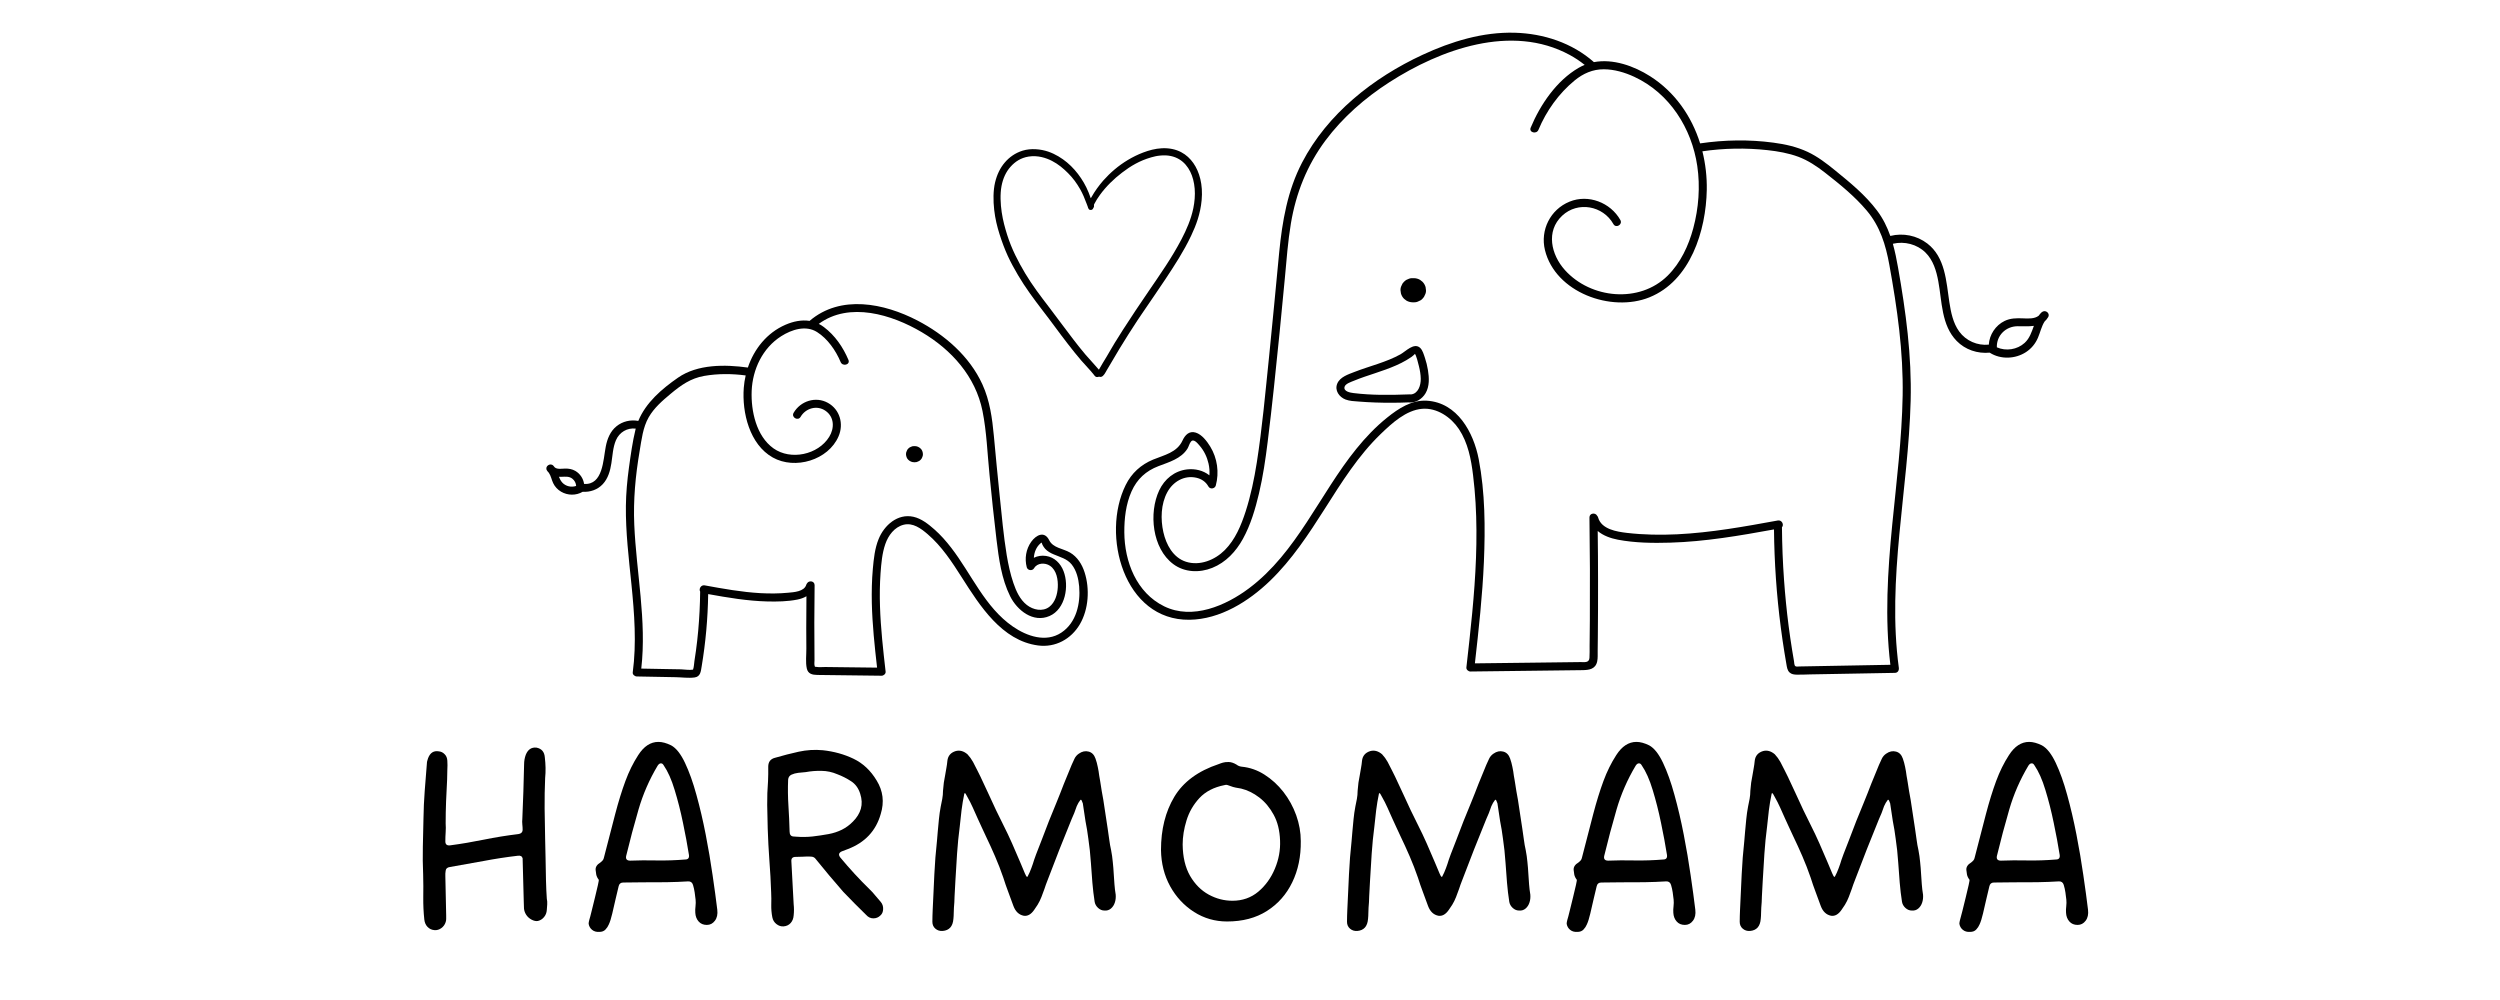
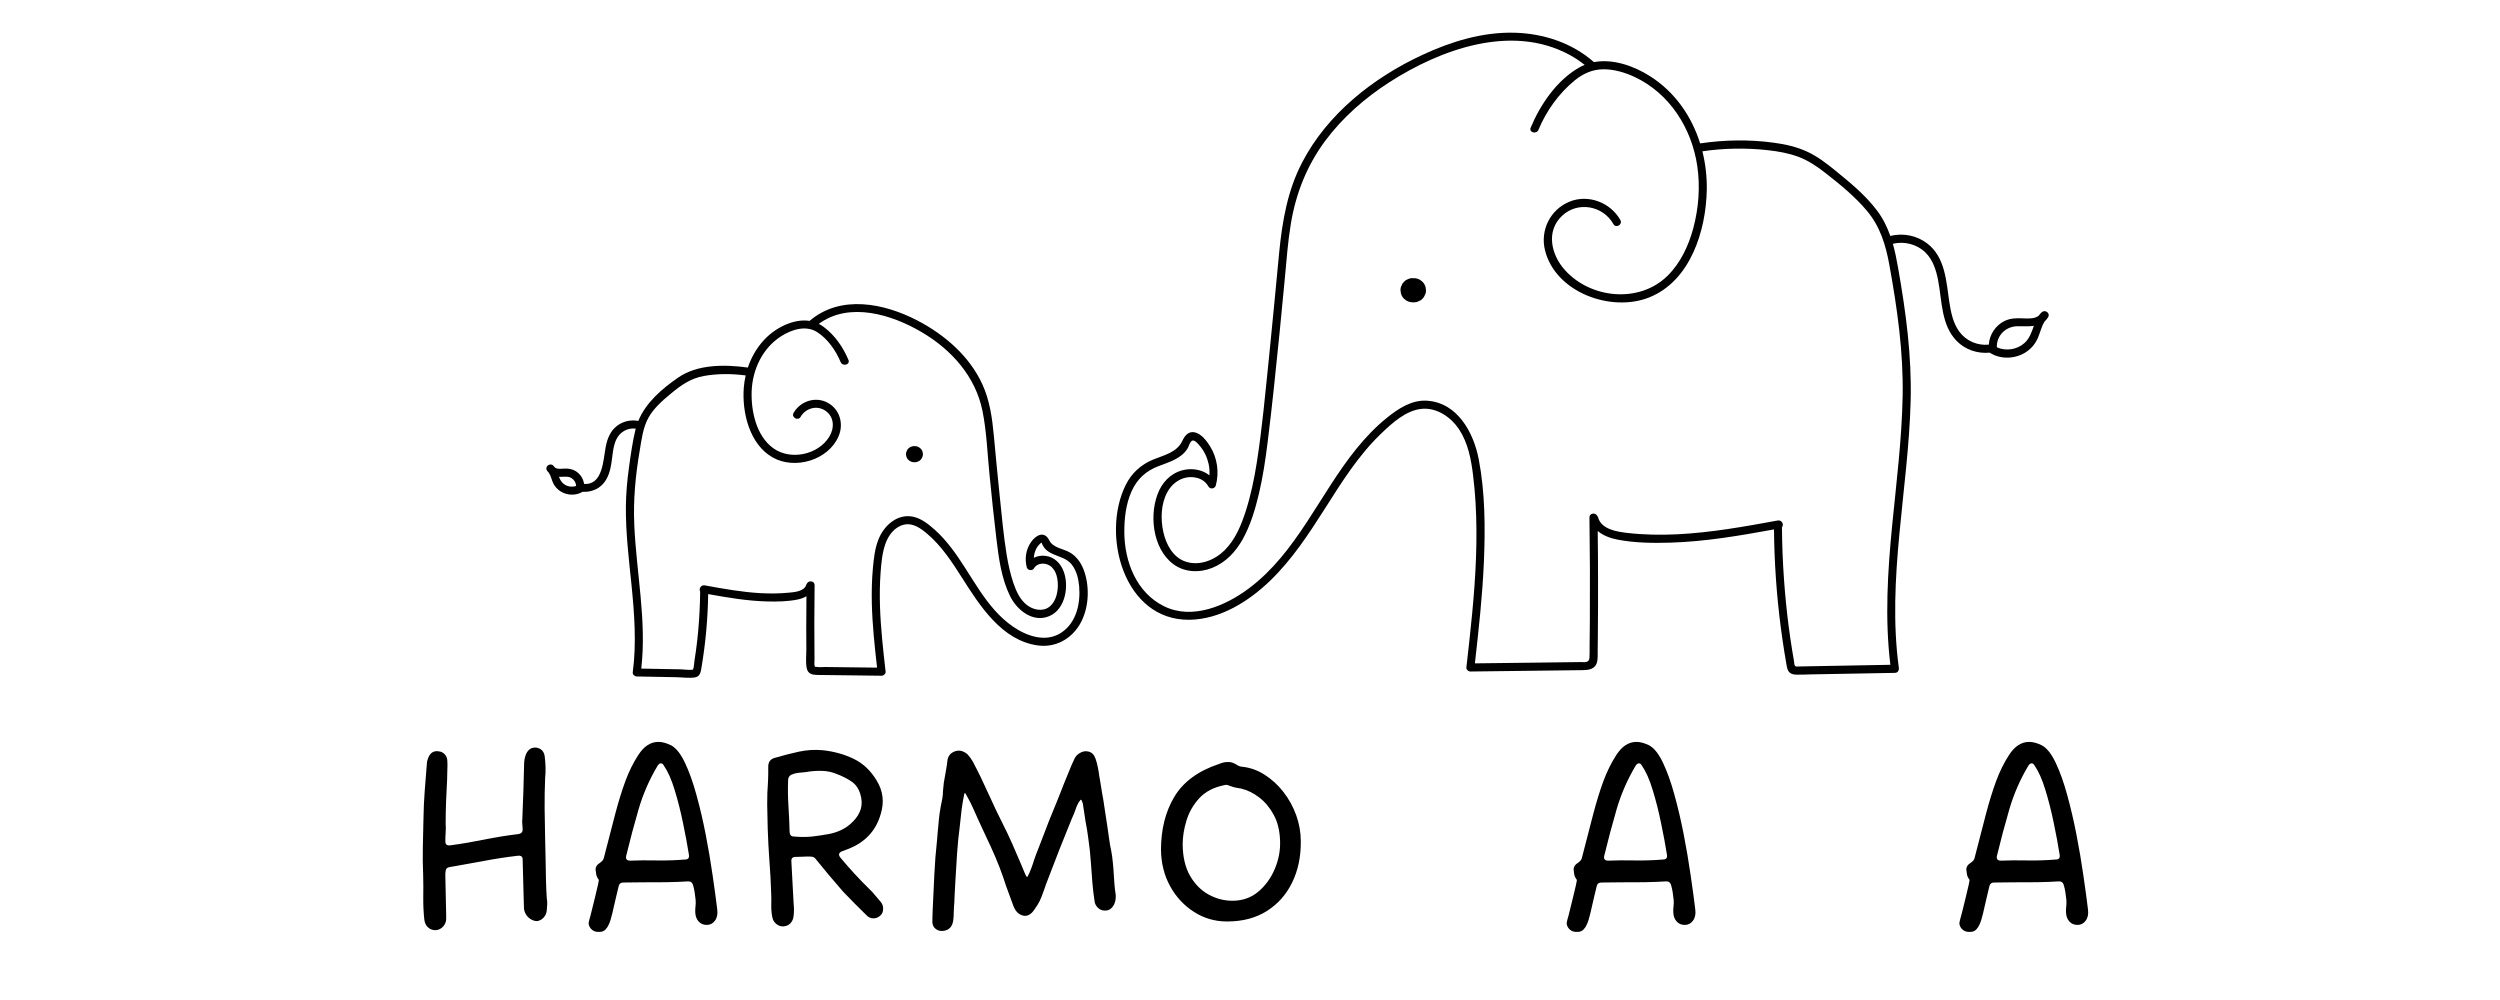
<svg xmlns="http://www.w3.org/2000/svg" version="1.0" preserveAspectRatio="xMidYMid meet" height="200" viewBox="0 0 375 150" zoomAndPan="magnify" width="500">
  <defs>
    <g />
    <clipPath id="64e472a546">
      <path clip-rule="nonzero" d="M 167 4 L 307.879 4 L 307.879 101.766 L 167 101.766 Z M 167 4" />
    </clipPath>
    <clipPath id="f88787c38c">
      <path clip-rule="nonzero" d="M 81.379 45 L 164 45 L 164 101.766 L 81.379 101.766 Z M 81.379 45" />
    </clipPath>
    <clipPath id="ad1fb88251">
-       <path clip-rule="nonzero" d="M 149 22.133 L 180.469 22.133 L 180.469 56.633 L 149 56.633 Z M 149 22.133" />
-     </clipPath>
+       </clipPath>
  </defs>
  <g clip-path="url(#64e472a546)">
    <path fill-rule="nonzero" fill-opacity="1" d="M 306.262 46.824 C 306.086 46.988 305.938 47.168 305.801 47.359 C 305.184 47.844 304.227 47.789 303.461 47.754 C 302.5 47.715 301.57 47.715 300.688 48.145 C 299.332 48.801 298.41 50.207 298.32 51.695 C 296.617 51.871 294.902 51.133 293.883 49.73 C 292.949 48.449 292.637 46.832 292.398 45.297 C 291.934 42.211 291.797 38.602 289.094 36.523 C 287.523 35.32 285.457 34.91 283.547 35.391 C 283.078 34.059 282.457 32.777 281.566 31.598 C 279.816 29.266 277.531 27.402 275.281 25.57 C 273.988 24.516 272.645 23.48 271.121 22.77 C 269.5 22.016 267.766 21.629 266.008 21.398 C 262.355 20.906 258.664 20.973 255.02 21.508 C 253.742 17.43 251.238 13.801 247.516 11.434 C 245.086 9.891 241.961 8.777 239.086 9.32 C 239.078 9.309 239.07 9.301 239.062 9.297 C 235.809 6.43 231.539 5.035 227.238 4.91 C 222.422 4.77 217.703 6.215 213.375 8.227 C 205.992 11.652 199.109 17.066 195.309 24.391 C 193.125 28.59 192.34 33.184 191.879 37.848 C 191.363 43.125 190.891 48.402 190.344 53.676 C 189.801 58.906 189.336 64.176 188.52 69.379 C 188.129 71.855 187.617 74.32 186.848 76.715 C 186.172 78.801 185.293 80.93 183.723 82.508 C 182.246 83.996 179.977 84.926 177.898 84.262 C 175.957 83.641 174.922 81.688 174.504 79.82 C 174.07 77.883 174.129 75.602 175.098 73.824 C 175.953 72.254 177.621 71.258 179.434 71.656 C 180.227 71.832 180.867 72.262 181.262 72.973 C 181.516 73.43 182.23 73.32 182.367 72.832 C 182.902 70.867 182.602 68.727 181.535 66.984 C 181.043 66.191 180.293 65.18 179.363 64.891 C 178.379 64.582 177.754 65.258 177.375 66.082 C 176.547 67.883 174.648 68.246 172.961 68.941 C 171.133 69.699 169.734 70.969 168.852 72.754 C 165.145 80.227 168.566 93.098 178.426 92.965 C 183.027 92.902 187.297 90.215 190.512 87.117 C 193.789 83.957 196.297 80.121 198.727 76.305 C 201.23 72.363 203.738 68.344 207.125 65.082 C 208.785 63.484 210.91 61.523 213.32 61.32 C 215.547 61.137 217.645 62.578 218.836 64.363 C 220.199 66.41 220.672 68.898 220.961 71.293 C 221.301 74.027 221.449 76.781 221.465 79.535 C 221.504 85.062 221.008 90.578 220.41 96.066 C 220.262 97.422 220.109 98.773 219.957 100.121 C 219.922 100.445 220.262 100.73 220.562 100.727 C 226.156 100.656 231.742 100.594 237.336 100.523 C 238.348 100.512 239.312 100.387 239.574 99.238 C 239.691 98.711 239.641 98.129 239.652 97.586 C 239.66 96.871 239.668 96.16 239.676 95.445 C 239.703 92.676 239.711 89.91 239.707 87.141 C 239.707 84.641 239.688 82.148 239.656 79.648 C 240.48 80.352 241.598 80.746 242.676 80.953 C 245.238 81.441 247.934 81.477 250.527 81.398 C 255.77 81.246 260.949 80.352 266.098 79.414 C 266.148 84.344 266.484 89.273 267.125 94.16 C 267.285 95.387 267.461 96.605 267.656 97.816 C 267.754 98.422 267.855 99.023 267.961 99.629 C 268.039 100.066 268.09 100.555 268.441 100.875 C 268.746 101.152 269.129 101.188 269.52 101.199 C 270.184 101.211 270.859 101.176 271.527 101.16 C 272.82 101.137 274.113 101.113 275.406 101.09 C 278.352 101.035 281.293 100.984 284.242 100.93 C 284.676 100.922 284.875 100.551 284.824 100.168 C 283.016 86.801 286.254 73.473 286.598 60.125 C 286.773 53.371 285.879 46.754 284.703 40.113 C 284.496 38.922 284.258 37.75 283.941 36.613 C 283.941 36.598 283.941 36.582 283.941 36.562 C 285.66 36.156 287.547 36.629 288.82 37.879 C 289.984 39.023 290.461 40.641 290.746 42.203 C 291.309 45.23 291.195 48.777 293.5 51.141 C 294.793 52.469 296.637 53.074 298.453 52.898 C 298.469 52.91 298.48 52.918 298.496 52.926 C 300.121 53.945 302.297 53.859 303.898 52.816 C 304.715 52.281 305.312 51.551 305.695 50.656 C 306.039 49.855 306.223 48.945 306.695 48.219 C 306.891 48.043 307.07 47.828 307.223 47.57 C 307.574 46.973 306.77 46.371 306.273 46.84 Z M 285.398 59.34 C 285.281 65.828 284.469 72.273 283.832 78.723 C 283.148 85.707 282.707 92.734 283.555 99.719 C 279.008 99.805 274.465 99.887 269.918 99.969 C 269.723 99.969 269.426 100.039 269.285 99.91 C 269.129 99.777 269.129 99.34 269.098 99.168 C 269 98.609 268.91 98.051 268.816 97.484 C 268.625 96.289 268.449 95.09 268.293 93.891 C 267.996 91.594 267.77 89.289 267.605 86.988 C 267.414 84.355 267.316 81.723 267.293 79.086 C 267.633 78.734 267.301 77.961 266.672 78.074 C 261.672 78.988 256.648 79.898 251.566 80.145 C 249.059 80.266 246.539 80.223 244.039 79.934 C 242.492 79.75 240.211 79.387 239.719 77.629 C 239.688 77.516 239.637 77.426 239.566 77.359 C 239.324 76.855 238.406 76.945 238.418 77.625 C 238.492 82.758 238.508 87.891 238.477 93.027 C 238.469 94.32 238.457 95.617 238.441 96.91 C 238.434 97.5 238.461 98.109 238.418 98.699 C 238.352 99.461 237.668 99.305 237.062 99.312 C 234.512 99.348 231.965 99.375 229.418 99.406 C 226.688 99.438 223.965 99.473 221.234 99.504 C 221.809 94.434 222.367 89.355 222.586 84.254 C 222.797 79.156 222.773 73.887 221.805 68.859 C 221.031 64.863 218.609 60.379 214.023 60.105 C 211.758 59.973 209.777 61.27 208.086 62.629 C 206.367 64.004 204.84 65.609 203.453 67.324 C 197.938 74.129 194.527 82.863 187.355 88.242 C 183.879 90.852 178.875 93.027 174.629 90.949 C 170.461 88.906 168.68 84.258 168.648 79.852 C 168.637 77.785 168.879 75.621 169.73 73.711 C 170.559 71.855 171.891 70.637 173.777 69.918 C 175.352 69.316 177.168 68.812 178.117 67.301 C 178.32 66.977 178.402 66.527 178.648 66.238 C 179.059 65.742 179.648 66.512 179.949 66.855 C 180.609 67.617 181.059 68.555 181.281 69.539 C 181.414 70.121 181.457 70.715 181.41 71.301 C 180.5 70.57 179.262 70.273 178.07 70.41 C 176.172 70.629 174.676 71.855 173.875 73.566 C 172.293 76.953 172.828 82.25 175.984 84.609 C 177.672 85.875 179.922 85.949 181.836 85.18 C 183.879 84.363 185.387 82.73 186.434 80.836 C 187.598 78.727 188.293 76.348 188.848 74.016 C 189.449 71.477 189.828 68.887 190.148 66.301 C 190.832 60.836 191.387 55.348 191.941 49.867 C 192.215 47.141 192.477 44.422 192.73 41.699 C 192.984 38.969 193.184 36.227 193.633 33.523 C 194.391 28.969 196.062 24.781 198.82 21.074 C 201.414 17.598 204.75 14.688 208.387 12.348 C 216.082 7.395 226.73 3.516 235.438 8.23 C 236.238 8.664 236.996 9.168 237.703 9.734 C 237.402 9.855 237.102 9.996 236.812 10.168 C 233.492 12.082 231.039 15.695 229.602 19.152 C 229.301 19.867 230.473 20.184 230.766 19.477 C 231.945 16.641 233.816 14.02 236.199 12.066 C 237.469 11.027 238.914 10.383 240.578 10.391 C 242.148 10.398 243.734 10.867 245.152 11.527 C 250.434 13.98 253.758 19.242 254.59 24.891 C 255.047 27.996 254.801 31.223 253.988 34.246 C 253.285 36.859 252.086 39.43 250.145 41.355 C 245.922 45.535 238.617 44.824 234.734 40.508 C 232.672 38.211 231.84 34.68 234.328 32.352 C 236.676 30.156 240.453 30.844 242.012 33.613 C 242.391 34.293 243.434 33.684 243.055 33.004 C 241.574 30.379 238.25 29.09 235.426 30.25 C 232.551 31.426 231.012 34.504 231.742 37.508 C 233.293 43.871 241.691 46.906 247.406 44.602 C 253.582 42.113 255.902 34.582 256.016 28.492 C 256.051 26.535 255.828 24.578 255.359 22.695 C 258.586 22.223 261.871 22.168 265.113 22.52 C 266.688 22.691 268.27 22.969 269.762 23.52 C 271.203 24.062 272.504 24.926 273.711 25.867 C 275.926 27.598 278.191 29.426 280.008 31.582 C 282.012 33.957 282.859 36.723 283.402 39.73 C 284.582 46.238 285.512 52.742 285.398 59.367 Z M 303.691 51.438 C 302.578 52.453 300.887 52.707 299.527 52.098 C 299.465 50.328 300.863 48.953 302.625 48.934 C 303.422 48.926 304.285 48.992 305.082 48.879 C 304.742 49.805 304.445 50.754 303.691 51.438 Z M 303.691 51.438" fill="#000000" />
  </g>
-   <path fill-rule="nonzero" fill-opacity="1" d="M 213.734 53.664 C 213.566 53.176 213.398 52.52 213.004 52.164 C 212.09 51.352 210.855 52.711 210.078 53.145 C 207.914 54.348 205.469 54.895 203.176 55.789 C 202.246 56.152 200.996 56.543 200.586 57.547 C 200.168 58.562 200.879 59.562 201.828 59.926 C 202.445 60.16 203.129 60.184 203.777 60.23 C 204.617 60.297 205.457 60.348 206.301 60.375 C 207.957 60.434 209.617 60.426 211.273 60.359 C 211.281 60.359 211.285 60.359 211.297 60.363 C 212.336 60.48 213.316 59.863 213.836 58.98 C 214.441 57.941 214.379 56.68 214.195 55.535 C 214.094 54.898 213.938 54.27 213.734 53.66 Z M 211.652 59.164 C 211.602 59.156 211.551 59.145 211.488 59.152 C 211.398 59.152 211.301 59.16 211.207 59.164 C 211.184 59.164 211.168 59.164 211.148 59.164 C 208.461 59.27 205.703 59.289 203.031 58.961 C 202.574 58.906 201.504 58.73 201.68 58.035 C 201.801 57.547 202.688 57.281 203.086 57.113 C 204.137 56.676 205.223 56.328 206.301 55.969 C 207.355 55.617 208.406 55.254 209.422 54.805 C 209.949 54.574 210.469 54.316 210.969 54.02 C 211.219 53.875 211.461 53.715 211.699 53.555 C 211.75 53.523 212.312 53.078 212.207 53.078 C 212.402 53.078 212.785 54.715 212.836 54.918 C 212.988 55.539 213.105 56.176 213.113 56.82 C 213.129 57.816 212.727 59.051 211.652 59.164 Z M 211.652 59.164" fill="#000000" />
  <path fill-rule="nonzero" fill-opacity="1" d="M 210.605 44.816 C 210.727 44.906 210.852 45.004 210.973 45.098 C 211.254 45.258 211.559 45.34 211.887 45.348 L 212.086 45.348 C 212.336 45.355 212.566 45.305 212.785 45.188 C 213.012 45.113 213.207 44.992 213.367 44.816 C 213.543 44.648 213.668 44.453 213.742 44.234 C 213.859 44.016 213.91 43.785 213.898 43.535 C 213.875 43.375 213.859 43.211 213.836 43.055 C 213.746 42.75 213.594 42.484 213.367 42.258 C 213.246 42.164 213.121 42.066 213.004 41.977 C 212.719 41.812 212.414 41.73 212.086 41.727 L 211.887 41.727 C 211.637 41.715 211.406 41.766 211.188 41.883 C 210.961 41.957 210.77 42.082 210.605 42.258 C 210.43 42.422 210.305 42.617 210.23 42.84 C 210.117 43.055 210.066 43.285 210.074 43.535 C 210.098 43.699 210.117 43.859 210.141 44.016 C 210.227 44.32 210.379 44.59 210.605 44.816 Z M 210.605 44.816" fill="#000000" />
  <g clip-path="url(#f88787c38c)">
    <path fill-rule="nonzero" fill-opacity="1" d="M 160.492 82.879 C 159.445 82.27 157.957 82.207 157.375 81.027 C 156.672 79.605 155.43 80.227 154.68 81.273 C 153.895 82.379 153.672 83.785 154.012 85.086 C 154.141 85.586 154.855 85.676 155.117 85.227 C 155.59 84.41 156.762 84.375 157.492 84.863 C 158.512 85.547 158.727 86.973 158.668 88.105 C 158.613 89.152 158.27 90.352 157.402 91.023 C 156.387 91.801 154.973 91.484 154.031 90.75 C 152.992 89.941 152.426 88.672 152.012 87.461 C 151.551 86.102 151.246 84.691 151.008 83.277 C 150.523 80.328 150.266 77.336 149.953 74.363 C 149.641 71.383 149.359 68.391 149.082 65.402 C 148.832 62.742 148.48 60.105 147.359 57.656 C 145.43 53.422 141.684 50.195 137.617 48.078 C 132.625 45.484 126.094 44.148 121.438 48.133 C 120.25 47.949 119 48.199 117.816 48.715 C 115.035 49.926 113.113 52.344 112.18 55.133 C 108.742 54.66 104.641 54.613 101.707 56.648 C 99.285 58.324 96.875 60.387 95.746 63.137 C 94.594 62.922 93.395 63.195 92.477 63.938 C 91.535 64.695 91.082 65.84 90.863 66.996 C 90.473 68.984 90.453 72.777 87.613 72.59 C 87.496 71.789 87.02 71.059 86.301 70.637 C 85.824 70.359 85.297 70.277 84.758 70.285 C 84.309 70.293 83.605 70.434 83.223 70.117 C 83.152 70.02 83.078 69.926 82.988 69.84 C 82.512 69.363 81.668 69.98 82.043 70.57 C 82.125 70.703 82.223 70.816 82.324 70.914 C 82.645 71.375 82.738 71.973 82.98 72.477 C 83.234 73.012 83.652 73.453 84.164 73.754 C 85.156 74.336 86.406 74.352 87.398 73.77 C 88.516 73.836 89.625 73.469 90.414 72.625 C 91.215 71.766 91.531 70.621 91.707 69.488 C 91.887 68.34 91.93 67.113 92.391 66.035 C 92.91 64.828 94.09 64.133 95.363 64.293 C 95.352 64.336 95.34 64.371 95.328 64.414 C 94.875 66.285 94.609 68.219 94.344 70.125 C 94.082 72.043 93.906 73.961 93.883 75.898 C 93.84 79.824 94.316 83.734 94.715 87.641 C 95.156 92.039 95.496 96.469 94.91 100.867 C 94.867 101.191 95.223 101.465 95.516 101.469 C 97.461 101.508 99.402 101.539 101.352 101.578 C 102.266 101.594 103.297 101.746 104.203 101.617 C 105.078 101.492 105.125 100.703 105.246 99.984 C 105.848 96.391 106.172 92.758 106.227 89.113 C 109.164 89.645 112.121 90.145 115.109 90.219 C 116.594 90.254 118.141 90.227 119.598 89.938 C 120.078 89.84 120.555 89.684 120.965 89.438 C 120.945 91.031 120.938 92.621 120.938 94.211 C 120.938 95.238 120.941 96.266 120.953 97.293 C 120.961 98.242 120.816 99.348 121.02 100.273 C 121.203 101.09 121.852 101.23 122.598 101.242 C 123.668 101.262 124.738 101.273 125.812 101.281 C 127.953 101.309 130.094 101.332 132.238 101.359 C 132.539 101.359 132.879 101.078 132.844 100.754 C 132.473 97.508 132.105 94.254 132 90.984 C 131.945 89.312 131.965 87.637 132.082 85.973 C 132.191 84.508 132.316 82.992 132.801 81.598 C 133.246 80.316 134.156 79.07 135.535 78.715 C 136.918 78.355 138.152 79.273 139.141 80.121 C 141.266 81.941 142.801 84.305 144.289 86.641 C 146.969 90.848 150.277 96.102 155.711 96.82 C 158.309 97.164 160.68 95.863 161.984 93.629 C 163.297 91.383 163.484 88.32 162.691 85.859 C 162.309 84.656 161.609 83.527 160.496 82.879 Z M 84.359 72.402 C 84.117 72.145 83.965 71.84 83.836 71.516 C 83.969 71.523 84.105 71.523 84.238 71.52 C 84.812 71.504 85.371 71.426 85.852 71.805 C 86.207 72.086 86.391 72.465 86.422 72.891 C 85.715 73.133 84.887 72.961 84.355 72.402 Z M 159.195 94.898 C 156.883 96.43 154.02 95.426 151.934 93.984 C 147.727 91.086 145.715 86.082 142.676 82.156 C 141.918 81.172 141.094 80.238 140.16 79.414 C 139.254 78.617 138.215 77.785 137.008 77.516 C 134.637 76.996 132.629 78.793 131.793 80.855 C 131.219 82.262 131.062 83.816 130.926 85.316 C 130.773 87.023 130.738 88.746 130.773 90.457 C 130.848 93.699 131.195 96.926 131.562 100.145 C 129.91 100.125 128.266 100.102 126.613 100.086 C 125.672 100.074 124.738 100.062 123.801 100.051 C 123.379 100.047 122.875 100.109 122.465 100.035 C 122.172 99.984 122.273 100.098 122.188 99.836 C 122.125 99.641 122.176 99.234 122.176 99.031 C 122.133 95.285 122.141 91.535 122.191 87.785 C 122.199 87.121 121.32 87.027 121.059 87.5 C 121.008 87.559 120.965 87.633 120.938 87.719 C 120.625 88.746 119.094 88.828 118.215 88.91 C 116.836 89.043 115.449 89.047 114.07 88.973 C 111.254 88.816 108.477 88.309 105.707 87.805 C 105.125 87.699 104.797 88.359 105.023 88.738 C 105.004 90.703 104.906 92.664 104.73 94.625 C 104.641 95.617 104.527 96.609 104.395 97.594 C 104.324 98.113 104.246 98.629 104.164 99.152 C 104.109 99.508 104.098 100.059 103.953 100.445 C 103.406 100.547 102.656 100.41 102.148 100.398 C 101.395 100.387 100.645 100.371 99.891 100.359 L 96.191 100.289 C 97.016 93.082 95.453 85.91 95.141 78.719 C 94.977 74.992 95.32 71.34 95.945 67.668 C 96.234 65.961 96.43 64.117 97.305 62.59 C 98.109 61.184 99.359 60.102 100.59 59.078 C 102.137 57.785 103.598 56.742 105.629 56.387 C 107.664 56.031 109.801 56.043 111.852 56.316 C 111.711 56.926 111.613 57.547 111.566 58.176 C 111.285 61.879 112.43 66.668 115.918 68.625 C 119.254 70.5 124.25 69.023 125.785 65.445 C 126.582 63.594 125.992 61.426 124.18 60.426 C 122.352 59.414 120.074 60.148 119.043 61.922 C 118.648 62.594 119.695 63.203 120.086 62.531 C 120.84 61.227 122.539 60.73 123.816 61.613 C 125.164 62.543 125.188 64.23 124.379 65.531 C 122.715 68.219 118.605 69.09 116.027 67.258 C 113.43 65.414 112.633 61.625 112.75 58.645 C 112.883 55.398 114.391 52.199 117.188 50.426 C 118.746 49.438 120.867 48.738 122.555 49.805 C 124.156 50.816 125.379 52.594 126.098 54.312 C 126.395 55.02 127.566 54.711 127.266 53.988 C 126.465 52.086 125.25 50.312 123.582 49.059 C 123.332 48.867 123.078 48.711 122.816 48.582 C 127.398 45.211 133.781 47.18 138.266 49.828 C 142.734 52.465 146.328 56.469 147.375 61.648 C 148.004 64.77 148.105 68.023 148.426 71.188 C 148.746 74.438 149.082 77.688 149.473 80.93 C 149.82 83.797 150.223 86.82 151.523 89.438 C 152.566 91.543 154.973 93.473 157.43 92.402 C 159.824 91.359 160.391 87.883 159.531 85.668 C 159.086 84.504 158.168 83.578 156.906 83.391 C 156.27 83.293 155.625 83.391 155.078 83.668 C 155.125 82.844 155.453 82.02 156.086 81.496 C 156.227 81.383 156.109 81.355 156.227 81.414 C 156.297 81.449 156.328 81.637 156.363 81.711 C 156.48 81.93 156.605 82.141 156.777 82.324 C 157.125 82.703 157.578 82.953 158.039 83.148 C 159.02 83.574 160.055 83.801 160.754 84.672 C 161.48 85.586 161.773 86.812 161.875 87.953 C 162.09 90.504 161.473 93.391 159.199 94.895 Z M 159.195 94.898" fill="#000000" />
  </g>
  <path fill-rule="nonzero" fill-opacity="1" d="M 137.227 66.918 L 137.109 66.918 C 136.945 66.91 136.789 66.945 136.645 67.023 C 136.496 67.074 136.367 67.156 136.254 67.273 C 136.141 67.383 136.051 67.512 136.008 67.66 C 135.934 67.805 135.895 67.961 135.898 68.125 C 135.914 68.441 136.016 68.762 136.254 68.98 C 136.492 69.195 136.781 69.336 137.109 69.336 L 137.227 69.336 C 137.395 69.34 137.551 69.309 137.695 69.23 C 137.844 69.18 137.973 69.094 138.082 68.98 C 138.199 68.871 138.285 68.738 138.332 68.594 C 138.406 68.449 138.441 68.293 138.438 68.125 C 138.426 67.812 138.324 67.488 138.082 67.273 C 137.848 67.055 137.555 66.918 137.227 66.918 Z M 137.227 66.918" fill="#000000" />
  <g clip-path="url(#ad1fb88251)">
    <path fill-rule="evenodd" fill-opacity="1" d="M 166.031 53.438 C 166.434 52.77 166.809 52.082 167.215 51.426 C 167.625 50.766 168.035 50.109 168.449 49.461 C 169.699 47.5 170.988 45.602 172.285 43.695 C 174.023 41.145 175.762 38.691 177.238 35.863 C 177.965 34.469 178.648 32.93 179 31.227 C 179.188 30.312 179.285 29.27 179.203 28.301 C 179.121 27.324 178.895 26.473 178.543 25.762 C 177.789 24.234 176.359 23.109 174.051 23.332 C 173.527 23.379 173.109 23.48 172.672 23.605 C 170.941 24.102 169.594 24.91 168.309 25.895 C 167.074 26.836 165.918 27.961 165 29.223 C 164.684 29.656 164.387 30.117 164.148 30.59 C 164.129 30.625 164.105 30.66 164.102 30.688 C 164.07 30.793 164.117 30.895 164.102 30.984 C 164.09 31.035 164.066 31.086 164.039 31.141 C 163.961 31.297 163.887 31.457 163.691 31.488 C 163.297 31.551 163.238 31.242 163.152 30.973 C 163.105 30.832 163.047 30.695 163.008 30.59 C 162.73 29.824 162.391 29.023 162.027 28.387 C 161.508 27.473 160.93 26.691 160.203 25.965 C 159.512 25.273 158.734 24.613 157.793 24.133 C 156.91 23.68 155.66 23.273 154.305 23.484 C 153.105 23.672 152.25 24.266 151.586 25.008 C 150.902 25.766 150.449 26.75 150.23 27.895 C 149.996 29.113 150.074 30.602 150.254 31.824 C 150.445 33.105 150.746 34.18 151.082 35.25 C 151.75 37.367 152.734 39.25 153.789 41.023 C 154.848 42.797 156.078 44.406 157.305 46.008 C 157.918 46.812 158.516 47.625 159.125 48.43 C 160.348 50.051 161.539 51.68 162.84 53.211 C 163.449 53.926 164.117 54.605 164.711 55.316 C 164.75 55.367 164.797 55.438 164.844 55.438 C 165.227 54.758 165.629 54.098 166.031 53.438 Z M 163.609 29.727 C 163.664 29.688 163.695 29.617 163.727 29.559 C 164.23 28.664 164.832 27.84 165.492 27.078 C 166.543 25.902 167.75 24.852 169.195 23.988 C 169.895 23.57 170.652 23.188 171.484 22.875 C 172.32 22.559 173.27 22.289 174.289 22.238 C 176.59 22.133 178.082 23.152 179 24.457 C 179.922 25.77 180.465 27.695 180.246 30.027 C 180.055 32.094 179.414 33.793 178.664 35.371 C 177.531 37.758 176.191 39.785 174.805 41.887 C 173.664 43.609 172.469 45.32 171.305 47.039 C 171.07 47.383 170.832 47.723 170.609 48.07 C 169.715 49.449 168.793 50.855 167.922 52.312 C 167.289 53.371 166.645 54.469 165.992 55.57 C 165.785 55.926 165.562 56.398 165.215 56.516 C 165.188 56.523 165.129 56.539 165.07 56.539 C 164.988 56.543 164.949 56.512 164.879 56.504 C 164.82 56.5 164.797 56.523 164.723 56.539 C 164.32 56.633 164.191 56.352 164.016 56.133 C 163.445 55.422 162.77 54.75 162.184 54.07 C 161.48 53.262 160.828 52.418 160.191 51.605 C 159.543 50.77 158.902 49.922 158.273 49.062 C 157.648 48.207 156.996 47.359 156.355 46.523 C 155.047 44.812 153.789 43.117 152.699 41.266 C 152.156 40.336 151.621 39.379 151.152 38.355 C 150.691 37.336 150.289 36.262 149.93 35.129 C 149.574 34.004 149.277 32.797 149.129 31.477 C 148.973 30.113 148.973 28.574 149.262 27.367 C 149.539 26.195 150.023 25.188 150.723 24.371 C 151.398 23.582 152.281 22.945 153.395 22.598 C 154.645 22.211 156.117 22.363 157.23 22.742 C 158.316 23.113 159.281 23.723 160.059 24.371 C 160.879 25.059 161.566 25.852 162.156 26.734 C 162.75 27.617 163.219 28.57 163.609 29.727" fill="#000000" />
  </g>
  <g fill-opacity="1" fill="#000000">
    <g transform="translate(58.974, 138.613)">
      <g>
        <path d="M 6.188 0.906 C 5.781 0.875 5.438 0.711 5.156 0.422 C 4.883 0.141 4.723 -0.227 4.672 -0.688 C 4.555 -1.781 4.504 -2.891 4.516 -4.016 C 4.535 -5.141 4.531 -6.266 4.5 -7.391 C 4.438 -8.805 4.422 -10.211 4.453 -11.609 C 4.484 -13.004 4.516 -14.41 4.547 -15.828 C 4.566 -17.211 4.629 -18.598 4.734 -19.984 C 4.836 -21.367 4.945 -22.754 5.062 -24.141 C 5.062 -24.273 5.082 -24.398 5.125 -24.516 C 5.164 -24.641 5.203 -24.758 5.234 -24.875 C 5.547 -25.707 6.094 -26.051 6.875 -25.906 C 7.195 -25.875 7.477 -25.734 7.719 -25.484 C 7.969 -25.242 8.102 -24.922 8.125 -24.516 C 8.156 -24.055 8.156 -23.586 8.125 -23.109 C 8.102 -22.641 8.094 -22.16 8.094 -21.672 C 8.031 -20.598 7.977 -19.504 7.938 -18.391 C 7.895 -17.285 7.875 -16.188 7.875 -15.094 C 7.906 -14.664 7.906 -14.227 7.875 -13.781 C 7.844 -13.332 7.828 -12.875 7.828 -12.406 C 7.828 -11.945 8.07 -11.75 8.562 -11.812 C 10.258 -12.039 11.953 -12.328 13.641 -12.672 C 15.328 -13.016 17.035 -13.289 18.766 -13.5 C 19.172 -13.551 19.391 -13.75 19.422 -14.094 C 19.422 -14.383 19.406 -14.664 19.375 -14.938 C 19.344 -15.219 19.344 -15.5 19.375 -15.781 C 19.438 -17.133 19.488 -18.492 19.531 -19.859 C 19.57 -21.234 19.609 -22.598 19.641 -23.953 C 19.641 -24.453 19.723 -24.93 19.891 -25.391 C 20.211 -26.191 20.75 -26.551 21.5 -26.469 C 22.27 -26.32 22.688 -25.832 22.75 -25 C 22.812 -24.477 22.848 -23.957 22.859 -23.438 C 22.867 -22.914 22.848 -22.398 22.797 -21.891 C 22.734 -20.391 22.707 -18.875 22.719 -17.344 C 22.738 -15.812 22.766 -14.285 22.797 -12.766 C 22.828 -12.016 22.848 -11.082 22.859 -9.969 C 22.867 -8.852 22.891 -7.734 22.922 -6.609 C 22.953 -5.492 22.992 -4.562 23.047 -3.812 C 23.109 -3.52 23.129 -3.234 23.109 -2.953 C 23.098 -2.68 23.078 -2.406 23.047 -2.125 C 23.023 -1.719 22.891 -1.363 22.641 -1.062 C 22.398 -0.758 22.094 -0.562 21.719 -0.469 C 21.426 -0.414 21.102 -0.484 20.75 -0.672 C 20.406 -0.859 20.133 -1.109 19.938 -1.422 C 19.758 -1.711 19.656 -2.016 19.625 -2.328 C 19.602 -2.648 19.594 -2.957 19.594 -3.25 L 19.422 -9.734 C 19.422 -9.766 19.422 -9.785 19.422 -9.797 C 19.422 -9.805 19.422 -9.828 19.422 -9.859 C 19.336 -10.18 19.094 -10.312 18.688 -10.25 C 16.977 -10.051 15.281 -9.789 13.594 -9.469 C 11.914 -9.156 10.223 -8.852 8.516 -8.562 C 8.117 -8.508 7.906 -8.32 7.875 -8 C 7.844 -7.852 7.828 -7.711 7.828 -7.578 C 7.828 -7.453 7.828 -7.316 7.828 -7.172 L 7.953 -1.297 C 7.953 -1.117 7.953 -0.941 7.953 -0.766 C 7.953 -0.598 7.926 -0.441 7.875 -0.297 C 7.758 0.078 7.539 0.379 7.219 0.609 C 6.906 0.836 6.562 0.938 6.188 0.906 Z M 6.188 0.906" />
      </g>
    </g>
  </g>
  <g fill-opacity="1" fill="#000000">
    <g transform="translate(86.654, 138.613)">
      <g>
        <path d="M 3.25 1.172 C 2.812 1.203 2.445 1.098 2.156 0.859 C 1.875 0.629 1.703 0.328 1.641 -0.047 C 1.641 -0.191 1.672 -0.379 1.734 -0.609 C 1.816 -0.867 1.938 -1.32 2.094 -1.969 C 2.25 -2.613 2.414 -3.289 2.594 -4 C 2.77 -4.707 2.914 -5.32 3.031 -5.844 C 3.145 -6.363 3.188 -6.633 3.156 -6.656 C 2.957 -6.914 2.832 -7.176 2.781 -7.438 C 2.738 -7.695 2.707 -7.926 2.688 -8.125 C 2.656 -8.562 2.898 -8.938 3.422 -9.25 C 3.566 -9.363 3.68 -9.473 3.766 -9.578 C 3.848 -9.68 3.906 -9.816 3.938 -9.984 C 4.57 -12.461 5.133 -14.633 5.625 -16.5 C 6.113 -18.363 6.625 -20.016 7.156 -21.453 C 7.688 -22.891 8.328 -24.188 9.078 -25.344 C 9.922 -26.664 10.93 -27.328 12.109 -27.328 C 12.68 -27.328 13.316 -27.156 14.016 -26.812 C 14.766 -26.406 15.457 -25.531 16.094 -24.188 C 16.727 -22.852 17.301 -21.25 17.812 -19.375 C 18.332 -17.5 18.797 -15.516 19.203 -13.422 C 19.609 -11.336 19.953 -9.312 20.234 -7.344 C 20.523 -5.383 20.758 -3.656 20.938 -2.156 C 21.02 -1.469 20.898 -0.914 20.578 -0.5 C 20.266 -0.082 19.863 0.125 19.375 0.125 C 18.852 0.125 18.441 -0.047 18.141 -0.391 C 17.836 -0.734 17.672 -1.164 17.641 -1.688 C 17.617 -2 17.629 -2.328 17.672 -2.672 C 17.711 -3.023 17.719 -3.348 17.688 -3.641 C 17.656 -4.004 17.609 -4.375 17.547 -4.75 C 17.492 -5.125 17.41 -5.5 17.297 -5.875 C 17.18 -6.25 16.938 -6.426 16.562 -6.406 C 15.582 -6.344 14.492 -6.301 13.297 -6.281 C 12.098 -6.27 10.93 -6.266 9.797 -6.266 C 8.66 -6.266 7.672 -6.254 6.828 -6.234 C 6.453 -6.234 6.223 -6.047 6.141 -5.672 C 6.023 -5.203 5.879 -4.586 5.703 -3.828 C 5.535 -3.066 5.363 -2.32 5.188 -1.594 C 5.02 -0.875 4.848 -0.328 4.672 0.047 C 4.555 0.328 4.391 0.582 4.172 0.812 C 3.953 1.051 3.645 1.172 3.25 1.172 Z M 7.266 -10.203 C 7.18 -9.742 7.383 -9.516 7.875 -9.516 C 9.082 -9.566 10.406 -9.578 11.844 -9.547 C 13.289 -9.523 14.719 -9.57 16.125 -9.688 C 16.562 -9.688 16.75 -9.914 16.688 -10.375 C 16.457 -11.844 16.16 -13.441 15.797 -15.172 C 15.441 -16.91 15.023 -18.555 14.547 -20.109 C 14.078 -21.672 13.523 -22.91 12.891 -23.828 C 12.773 -24.035 12.629 -24.129 12.453 -24.109 C 12.285 -24.098 12.129 -23.977 11.984 -23.75 C 10.742 -21.664 9.789 -19.477 9.125 -17.188 C 8.457 -14.895 7.836 -12.566 7.266 -10.203 Z M 7.266 -10.203" />
      </g>
    </g>
  </g>
  <g fill-opacity="1" fill="#000000">
    <g transform="translate(110.658, 138.613)">
      <g>
        <path d="M 6.875 0.344 C 6.5 0.375 6.145 0.258 5.812 0 C 5.477 -0.258 5.27 -0.602 5.188 -1.031 C 5.07 -1.645 5.02 -2.258 5.031 -2.875 C 5.051 -3.5 5.047 -4.125 5.016 -4.75 C 4.961 -6.363 4.875 -7.961 4.75 -9.547 C 4.633 -11.141 4.551 -12.727 4.5 -14.312 C 4.469 -15.5 4.441 -16.688 4.422 -17.875 C 4.41 -19.07 4.453 -20.266 4.547 -21.453 C 4.566 -21.797 4.578 -22.145 4.578 -22.5 C 4.578 -22.863 4.578 -23.234 4.578 -23.609 C 4.578 -24.336 4.926 -24.785 5.625 -24.953 C 6.801 -25.297 7.977 -25.598 9.156 -25.859 C 10.344 -26.117 11.547 -26.191 12.766 -26.078 C 14.43 -25.898 15.969 -25.473 17.375 -24.797 C 18.789 -24.117 19.945 -23.031 20.844 -21.531 C 21.801 -19.977 22.004 -18.305 21.453 -16.516 C 20.734 -13.984 19.086 -12.227 16.516 -11.25 L 15.609 -10.906 C 15.148 -10.695 15.078 -10.391 15.391 -9.984 C 16.773 -8.316 18.234 -6.734 19.766 -5.234 C 20.078 -4.941 20.363 -4.629 20.625 -4.297 C 20.883 -3.973 21.16 -3.648 21.453 -3.328 C 21.711 -3.016 21.832 -2.656 21.812 -2.25 C 21.801 -1.844 21.664 -1.523 21.406 -1.297 C 21.113 -1.004 20.758 -0.859 20.344 -0.859 C 19.926 -0.859 19.562 -1.035 19.25 -1.391 C 18.664 -1.961 18.086 -2.535 17.516 -3.109 C 16.941 -3.691 16.379 -4.27 15.828 -4.844 C 14.391 -6.488 13.02 -8.117 11.719 -9.734 C 11.551 -9.992 11.289 -10.125 10.938 -10.125 C 10.562 -10.145 10.188 -10.141 9.812 -10.109 C 9.438 -10.086 9.062 -10.078 8.688 -10.078 C 8.227 -10.078 8.016 -9.859 8.047 -9.422 L 8.391 -2.984 C 8.453 -2.43 8.453 -1.867 8.391 -1.297 C 8.359 -0.836 8.207 -0.457 7.938 -0.156 C 7.664 0.145 7.312 0.312 6.875 0.344 Z M 8.781 -13.109 C 9.613 -13.047 10.426 -13.055 11.219 -13.141 C 12.008 -13.234 12.812 -13.352 13.625 -13.5 C 14.344 -13.633 15.008 -13.852 15.625 -14.156 C 16.25 -14.469 16.805 -14.879 17.297 -15.391 C 17.879 -15.973 18.27 -16.609 18.469 -17.297 C 18.664 -17.992 18.633 -18.742 18.375 -19.547 C 18.113 -20.379 17.66 -21.004 17.016 -21.422 C 16.367 -21.848 15.672 -22.203 14.922 -22.484 C 14.172 -22.805 13.391 -22.973 12.578 -22.984 C 11.773 -23.004 10.984 -22.941 10.203 -22.797 C 9.828 -22.766 9.453 -22.727 9.078 -22.688 C 8.703 -22.645 8.359 -22.551 8.047 -22.406 C 7.754 -22.258 7.594 -22.016 7.562 -21.672 C 7.508 -20.336 7.523 -19.02 7.609 -17.719 C 7.691 -16.426 7.75 -15.148 7.781 -13.891 C 7.781 -13.422 7.969 -13.172 8.344 -13.141 C 8.438 -13.141 8.516 -13.133 8.578 -13.125 C 8.648 -13.113 8.719 -13.109 8.781 -13.109 Z M 8.781 -13.109" />
      </g>
    </g>
  </g>
  <g fill-opacity="1" fill="#000000">
    <g transform="translate(136.262, 138.613)">
      <g>
-         <path d="M 5.141 1.031 C 4.711 1.062 4.348 0.945 4.047 0.688 C 3.742 0.426 3.594 0.082 3.594 -0.344 C 3.594 -0.664 3.598 -0.969 3.609 -1.25 C 3.629 -1.539 3.641 -1.832 3.641 -2.125 C 3.691 -3.008 3.734 -3.898 3.766 -4.797 C 3.797 -5.691 3.836 -6.586 3.891 -7.484 C 3.973 -9.18 4.102 -10.836 4.281 -12.453 L 4.406 -13.922 C 4.469 -14.523 4.523 -15.133 4.578 -15.75 C 4.641 -16.375 4.727 -16.992 4.844 -17.609 C 4.926 -18.004 5.004 -18.395 5.078 -18.781 C 5.148 -19.176 5.188 -19.578 5.188 -19.984 C 5.219 -20.391 5.258 -20.801 5.312 -21.219 C 5.375 -21.633 5.445 -22.047 5.531 -22.453 C 5.594 -22.797 5.648 -23.129 5.703 -23.453 C 5.766 -23.785 5.812 -24.129 5.844 -24.484 C 5.926 -25.234 6.344 -25.723 7.094 -25.953 C 7.695 -26.117 8.285 -25.957 8.859 -25.469 C 9.18 -25.125 9.457 -24.742 9.688 -24.328 C 9.914 -23.91 10.133 -23.484 10.344 -23.047 C 10.656 -22.441 10.953 -21.828 11.234 -21.203 C 11.523 -20.586 11.816 -19.961 12.109 -19.328 C 12.453 -18.578 12.797 -17.832 13.141 -17.094 C 13.492 -16.363 13.859 -15.625 14.234 -14.875 C 14.691 -13.977 15.129 -13.055 15.547 -12.109 C 15.961 -11.16 16.375 -10.207 16.781 -9.25 L 17.469 -7.609 C 17.613 -7.266 17.719 -7.094 17.781 -7.094 L 17.859 -7.094 C 18.086 -7.52 18.281 -7.953 18.438 -8.391 C 18.602 -8.828 18.742 -9.242 18.859 -9.641 L 19.156 -10.469 C 19.301 -10.844 19.445 -11.219 19.594 -11.594 C 19.738 -11.969 19.883 -12.344 20.031 -12.719 C 20.375 -13.633 20.723 -14.547 21.078 -15.453 C 21.441 -16.367 21.812 -17.273 22.188 -18.172 C 22.383 -18.66 22.578 -19.141 22.766 -19.609 C 22.953 -20.086 23.133 -20.555 23.312 -21.016 L 24.484 -23.875 C 24.629 -24.188 24.77 -24.492 24.906 -24.797 C 25.051 -25.109 25.27 -25.363 25.562 -25.562 C 26.051 -25.906 26.539 -26.008 27.031 -25.875 C 27.52 -25.75 27.863 -25.398 28.062 -24.828 C 28.207 -24.422 28.32 -24 28.406 -23.562 C 28.5 -23.133 28.57 -22.691 28.625 -22.234 C 28.656 -22.055 28.688 -21.879 28.719 -21.703 C 28.75 -21.535 28.773 -21.379 28.797 -21.234 C 28.859 -20.805 28.926 -20.375 29 -19.938 C 29.07 -19.508 29.148 -19.078 29.234 -18.641 L 29.891 -14.312 C 29.973 -13.77 30.051 -13.223 30.125 -12.672 C 30.195 -12.117 30.289 -11.586 30.406 -11.078 C 30.52 -10.492 30.602 -9.906 30.656 -9.312 C 30.719 -8.727 30.766 -8.145 30.797 -7.562 C 30.828 -7.02 30.863 -6.488 30.906 -5.969 C 30.945 -5.445 31.008 -4.926 31.094 -4.406 C 31.125 -3.977 31.082 -3.594 30.969 -3.25 C 30.852 -2.875 30.656 -2.566 30.375 -2.328 C 30.102 -2.098 29.781 -2 29.406 -2.031 C 29.062 -2.031 28.742 -2.16 28.453 -2.422 C 28.172 -2.68 28 -2.984 27.938 -3.328 C 27.789 -4.273 27.676 -5.238 27.594 -6.219 C 27.508 -7.207 27.438 -8.191 27.375 -9.172 C 27.289 -10.461 27.16 -11.688 26.984 -12.844 C 26.93 -13.281 26.867 -13.711 26.797 -14.141 C 26.723 -14.578 26.645 -15.008 26.562 -15.438 L 26.172 -18.031 C 26.172 -18.031 26.172 -18.035 26.172 -18.047 C 26.172 -18.066 26.172 -18.078 26.172 -18.078 C 26.141 -18.191 26.094 -18.312 26.031 -18.438 C 25.977 -18.57 25.938 -18.641 25.906 -18.641 L 25.812 -18.641 C 25.582 -18.348 25.395 -18.031 25.25 -17.688 C 25.113 -17.344 24.988 -17 24.875 -16.656 L 24.484 -15.75 C 23.879 -14.25 23.27 -12.734 22.656 -11.203 C 22.051 -9.672 21.461 -8.145 20.891 -6.625 C 20.691 -6.125 20.531 -5.676 20.406 -5.281 C 20.27 -4.875 20.117 -4.469 19.953 -4.062 C 19.797 -3.656 19.602 -3.266 19.375 -2.891 L 18.859 -2.125 C 18.398 -1.457 17.879 -1.164 17.297 -1.25 C 16.578 -1.395 16.062 -1.883 15.75 -2.719 L 14.969 -4.844 C 14.852 -5.188 14.727 -5.531 14.594 -5.875 C 14.469 -6.227 14.348 -6.594 14.234 -6.969 C 13.859 -8.062 13.445 -9.125 13 -10.156 C 12.551 -11.195 12.082 -12.223 11.594 -13.234 C 11.383 -13.672 11.18 -14.109 10.984 -14.547 C 10.785 -14.992 10.582 -15.438 10.375 -15.875 C 10.145 -16.414 9.906 -16.953 9.656 -17.484 C 9.414 -18.023 9.141 -18.566 8.828 -19.109 C 8.648 -19.461 8.535 -19.641 8.484 -19.641 L 8.391 -19.594 C 8.211 -18.727 8.07 -17.891 7.969 -17.078 C 7.875 -16.273 7.785 -15.469 7.703 -14.656 C 7.523 -13.301 7.391 -11.938 7.297 -10.562 C 7.211 -9.195 7.129 -7.836 7.047 -6.484 L 6.922 -4.156 C 6.922 -3.863 6.91 -3.578 6.891 -3.297 C 6.879 -3.023 6.859 -2.75 6.828 -2.469 C 6.805 -2.176 6.797 -1.895 6.797 -1.625 C 6.797 -1.352 6.781 -1.07 6.75 -0.781 C 6.664 0.344 6.129 0.945 5.141 1.031 Z M 5.141 1.031" />
+         <path d="M 5.141 1.031 C 4.711 1.062 4.348 0.945 4.047 0.688 C 3.742 0.426 3.594 0.082 3.594 -0.344 C 3.594 -0.664 3.598 -0.969 3.609 -1.25 C 3.629 -1.539 3.641 -1.832 3.641 -2.125 C 3.691 -3.008 3.734 -3.898 3.766 -4.797 C 3.797 -5.691 3.836 -6.586 3.891 -7.484 C 3.973 -9.18 4.102 -10.836 4.281 -12.453 L 4.406 -13.922 C 4.469 -14.523 4.523 -15.133 4.578 -15.75 C 4.641 -16.375 4.727 -16.992 4.844 -17.609 C 4.926 -18.004 5.004 -18.395 5.078 -18.781 C 5.148 -19.176 5.188 -19.578 5.188 -19.984 C 5.219 -20.391 5.258 -20.801 5.312 -21.219 C 5.375 -21.633 5.445 -22.047 5.531 -22.453 C 5.594 -22.797 5.648 -23.129 5.703 -23.453 C 5.766 -23.785 5.812 -24.129 5.844 -24.484 C 5.926 -25.234 6.344 -25.723 7.094 -25.953 C 7.695 -26.117 8.285 -25.957 8.859 -25.469 C 9.18 -25.125 9.457 -24.742 9.688 -24.328 C 9.914 -23.91 10.133 -23.484 10.344 -23.047 C 10.656 -22.441 10.953 -21.828 11.234 -21.203 C 11.523 -20.586 11.816 -19.961 12.109 -19.328 C 12.453 -18.578 12.797 -17.832 13.141 -17.094 C 13.492 -16.363 13.859 -15.625 14.234 -14.875 C 14.691 -13.977 15.129 -13.055 15.547 -12.109 C 15.961 -11.16 16.375 -10.207 16.781 -9.25 L 17.469 -7.609 C 17.613 -7.266 17.719 -7.094 17.781 -7.094 L 17.859 -7.094 C 18.086 -7.52 18.281 -7.953 18.438 -8.391 C 18.602 -8.828 18.742 -9.242 18.859 -9.641 L 19.156 -10.469 C 19.301 -10.844 19.445 -11.219 19.594 -11.594 C 19.738 -11.969 19.883 -12.344 20.031 -12.719 C 20.375 -13.633 20.723 -14.547 21.078 -15.453 C 21.441 -16.367 21.812 -17.273 22.188 -18.172 C 22.383 -18.66 22.578 -19.141 22.766 -19.609 C 22.953 -20.086 23.133 -20.555 23.312 -21.016 L 24.484 -23.875 C 24.629 -24.188 24.77 -24.492 24.906 -24.797 C 25.051 -25.109 25.27 -25.363 25.562 -25.562 C 26.051 -25.906 26.539 -26.008 27.031 -25.875 C 27.52 -25.75 27.863 -25.398 28.062 -24.828 C 28.207 -24.422 28.32 -24 28.406 -23.562 C 28.5 -23.133 28.57 -22.691 28.625 -22.234 C 28.656 -22.055 28.688 -21.879 28.719 -21.703 C 28.75 -21.535 28.773 -21.379 28.797 -21.234 C 29.07 -19.508 29.148 -19.078 29.234 -18.641 L 29.891 -14.312 C 29.973 -13.77 30.051 -13.223 30.125 -12.672 C 30.195 -12.117 30.289 -11.586 30.406 -11.078 C 30.52 -10.492 30.602 -9.906 30.656 -9.312 C 30.719 -8.727 30.766 -8.145 30.797 -7.562 C 30.828 -7.02 30.863 -6.488 30.906 -5.969 C 30.945 -5.445 31.008 -4.926 31.094 -4.406 C 31.125 -3.977 31.082 -3.594 30.969 -3.25 C 30.852 -2.875 30.656 -2.566 30.375 -2.328 C 30.102 -2.098 29.781 -2 29.406 -2.031 C 29.062 -2.031 28.742 -2.16 28.453 -2.422 C 28.172 -2.68 28 -2.984 27.938 -3.328 C 27.789 -4.273 27.676 -5.238 27.594 -6.219 C 27.508 -7.207 27.438 -8.191 27.375 -9.172 C 27.289 -10.461 27.16 -11.688 26.984 -12.844 C 26.93 -13.281 26.867 -13.711 26.797 -14.141 C 26.723 -14.578 26.645 -15.008 26.562 -15.438 L 26.172 -18.031 C 26.172 -18.031 26.172 -18.035 26.172 -18.047 C 26.172 -18.066 26.172 -18.078 26.172 -18.078 C 26.141 -18.191 26.094 -18.312 26.031 -18.438 C 25.977 -18.57 25.938 -18.641 25.906 -18.641 L 25.812 -18.641 C 25.582 -18.348 25.395 -18.031 25.25 -17.688 C 25.113 -17.344 24.988 -17 24.875 -16.656 L 24.484 -15.75 C 23.879 -14.25 23.27 -12.734 22.656 -11.203 C 22.051 -9.672 21.461 -8.145 20.891 -6.625 C 20.691 -6.125 20.531 -5.676 20.406 -5.281 C 20.27 -4.875 20.117 -4.469 19.953 -4.062 C 19.797 -3.656 19.602 -3.266 19.375 -2.891 L 18.859 -2.125 C 18.398 -1.457 17.879 -1.164 17.297 -1.25 C 16.578 -1.395 16.062 -1.883 15.75 -2.719 L 14.969 -4.844 C 14.852 -5.188 14.727 -5.531 14.594 -5.875 C 14.469 -6.227 14.348 -6.594 14.234 -6.969 C 13.859 -8.062 13.445 -9.125 13 -10.156 C 12.551 -11.195 12.082 -12.223 11.594 -13.234 C 11.383 -13.672 11.18 -14.109 10.984 -14.547 C 10.785 -14.992 10.582 -15.438 10.375 -15.875 C 10.145 -16.414 9.906 -16.953 9.656 -17.484 C 9.414 -18.023 9.141 -18.566 8.828 -19.109 C 8.648 -19.461 8.535 -19.641 8.484 -19.641 L 8.391 -19.594 C 8.211 -18.727 8.07 -17.891 7.969 -17.078 C 7.875 -16.273 7.785 -15.469 7.703 -14.656 C 7.523 -13.301 7.391 -11.938 7.297 -10.562 C 7.211 -9.195 7.129 -7.836 7.047 -6.484 L 6.922 -4.156 C 6.922 -3.863 6.91 -3.578 6.891 -3.297 C 6.879 -3.023 6.859 -2.75 6.828 -2.469 C 6.805 -2.176 6.797 -1.895 6.797 -1.625 C 6.797 -1.352 6.781 -1.07 6.75 -0.781 C 6.664 0.344 6.129 0.945 5.141 1.031 Z M 5.141 1.031" />
      </g>
    </g>
  </g>
  <g fill-opacity="1" fill="#000000">
    <g transform="translate(171.165, 138.613)">
      <g>
        <path d="M 12.891 -0.391 C 11.098 -0.391 9.453 -0.863 7.953 -1.812 C 6.453 -2.77 5.254 -4.055 4.359 -5.672 C 3.473 -7.285 3.016 -9.098 2.984 -11.109 C 2.984 -14.203 3.648 -16.863 4.984 -19.094 C 6.328 -21.332 8.547 -22.969 11.641 -24 C 11.867 -24.094 12.082 -24.164 12.281 -24.219 C 12.477 -24.281 12.754 -24.312 13.109 -24.312 C 13.484 -24.312 13.883 -24.18 14.312 -23.922 C 14.539 -23.742 14.801 -23.641 15.094 -23.609 C 16.301 -23.492 17.438 -23.098 18.5 -22.422 C 19.57 -21.742 20.52 -20.879 21.344 -19.828 C 22.164 -18.773 22.805 -17.609 23.266 -16.328 C 23.723 -15.047 23.953 -13.754 23.953 -12.453 C 23.984 -10.148 23.555 -8.086 22.672 -6.266 C 21.797 -4.453 20.531 -3.02 18.875 -1.969 C 17.219 -0.914 15.223 -0.391 12.891 -0.391 Z M 13.703 -3.5 C 15.203 -3.5 16.492 -3.953 17.578 -4.859 C 18.66 -5.773 19.488 -6.922 20.062 -8.297 C 20.645 -9.68 20.906 -11.098 20.844 -12.547 C 20.789 -14.047 20.473 -15.328 19.891 -16.391 C 19.316 -17.453 18.598 -18.316 17.734 -18.984 C 16.867 -19.648 15.957 -20.098 15 -20.328 C 14.75 -20.379 14.484 -20.426 14.203 -20.469 C 13.93 -20.52 13.648 -20.602 13.359 -20.719 C 13.211 -20.77 13.078 -20.816 12.953 -20.859 C 12.828 -20.91 12.676 -20.906 12.5 -20.844 C 10.914 -20.531 9.664 -19.883 8.75 -18.906 C 7.844 -17.926 7.195 -16.805 6.812 -15.547 C 6.426 -14.297 6.234 -13.094 6.234 -11.938 C 6.254 -10.062 6.625 -8.492 7.344 -7.234 C 8.07 -5.984 9.004 -5.047 10.141 -4.422 C 11.273 -3.805 12.461 -3.5 13.703 -3.5 Z M 13.703 -3.5" />
      </g>
    </g>
  </g>
  <g fill-opacity="1" fill="#000000">
    <g transform="translate(198.456, 138.613)">
      <g>
-         <path d="M 5.141 1.031 C 4.711 1.062 4.348 0.945 4.047 0.688 C 3.742 0.426 3.594 0.082 3.594 -0.344 C 3.594 -0.664 3.598 -0.969 3.609 -1.25 C 3.629 -1.539 3.641 -1.832 3.641 -2.125 C 3.691 -3.008 3.734 -3.898 3.766 -4.797 C 3.797 -5.691 3.836 -6.586 3.891 -7.484 C 3.973 -9.18 4.102 -10.836 4.281 -12.453 L 4.406 -13.922 C 4.469 -14.523 4.523 -15.133 4.578 -15.75 C 4.641 -16.375 4.727 -16.992 4.844 -17.609 C 4.926 -18.004 5.004 -18.395 5.078 -18.781 C 5.148 -19.176 5.188 -19.578 5.188 -19.984 C 5.219 -20.391 5.258 -20.801 5.312 -21.219 C 5.375 -21.633 5.445 -22.047 5.531 -22.453 C 5.594 -22.797 5.648 -23.129 5.703 -23.453 C 5.766 -23.785 5.812 -24.129 5.844 -24.484 C 5.926 -25.234 6.344 -25.723 7.094 -25.953 C 7.695 -26.117 8.285 -25.957 8.859 -25.469 C 9.18 -25.125 9.457 -24.742 9.688 -24.328 C 9.914 -23.91 10.133 -23.484 10.344 -23.047 C 10.656 -22.441 10.953 -21.828 11.234 -21.203 C 11.523 -20.586 11.816 -19.961 12.109 -19.328 C 12.453 -18.578 12.797 -17.832 13.141 -17.094 C 13.492 -16.363 13.859 -15.625 14.234 -14.875 C 14.691 -13.977 15.129 -13.055 15.547 -12.109 C 15.961 -11.16 16.375 -10.207 16.781 -9.25 L 17.469 -7.609 C 17.613 -7.266 17.719 -7.094 17.781 -7.094 L 17.859 -7.094 C 18.086 -7.52 18.281 -7.953 18.438 -8.391 C 18.602 -8.828 18.742 -9.242 18.859 -9.641 L 19.156 -10.469 C 19.301 -10.844 19.445 -11.219 19.594 -11.594 C 19.738 -11.969 19.883 -12.344 20.031 -12.719 C 20.375 -13.633 20.723 -14.547 21.078 -15.453 C 21.441 -16.367 21.812 -17.273 22.188 -18.172 C 22.383 -18.66 22.578 -19.141 22.766 -19.609 C 22.953 -20.086 23.133 -20.555 23.312 -21.016 L 24.484 -23.875 C 24.629 -24.188 24.77 -24.492 24.906 -24.797 C 25.051 -25.109 25.27 -25.363 25.562 -25.562 C 26.051 -25.906 26.539 -26.008 27.031 -25.875 C 27.52 -25.75 27.863 -25.398 28.062 -24.828 C 28.207 -24.422 28.32 -24 28.406 -23.562 C 28.5 -23.133 28.57 -22.691 28.625 -22.234 C 28.656 -22.055 28.688 -21.879 28.719 -21.703 C 28.75 -21.535 28.773 -21.379 28.797 -21.234 C 28.859 -20.805 28.926 -20.375 29 -19.938 C 29.07 -19.508 29.148 -19.078 29.234 -18.641 L 29.891 -14.312 C 29.973 -13.77 30.051 -13.223 30.125 -12.672 C 30.195 -12.117 30.289 -11.586 30.406 -11.078 C 30.52 -10.492 30.602 -9.906 30.656 -9.312 C 30.719 -8.727 30.766 -8.145 30.797 -7.562 C 30.828 -7.02 30.863 -6.488 30.906 -5.969 C 30.945 -5.445 31.008 -4.926 31.094 -4.406 C 31.125 -3.977 31.082 -3.594 30.969 -3.25 C 30.852 -2.875 30.656 -2.566 30.375 -2.328 C 30.102 -2.098 29.781 -2 29.406 -2.031 C 29.062 -2.031 28.742 -2.16 28.453 -2.422 C 28.172 -2.68 28 -2.984 27.938 -3.328 C 27.789 -4.273 27.676 -5.238 27.594 -6.219 C 27.508 -7.207 27.438 -8.191 27.375 -9.172 C 27.289 -10.461 27.16 -11.688 26.984 -12.844 C 26.93 -13.281 26.867 -13.711 26.797 -14.141 C 26.723 -14.578 26.645 -15.008 26.562 -15.438 L 26.172 -18.031 C 26.172 -18.031 26.172 -18.035 26.172 -18.047 C 26.172 -18.066 26.172 -18.078 26.172 -18.078 C 26.141 -18.191 26.094 -18.312 26.031 -18.438 C 25.977 -18.57 25.938 -18.641 25.906 -18.641 L 25.812 -18.641 C 25.582 -18.348 25.395 -18.031 25.25 -17.688 C 25.113 -17.344 24.988 -17 24.875 -16.656 L 24.484 -15.75 C 23.879 -14.25 23.27 -12.734 22.656 -11.203 C 22.051 -9.672 21.461 -8.145 20.891 -6.625 C 20.691 -6.125 20.531 -5.676 20.406 -5.281 C 20.27 -4.875 20.117 -4.469 19.953 -4.062 C 19.797 -3.656 19.602 -3.266 19.375 -2.891 L 18.859 -2.125 C 18.398 -1.457 17.879 -1.164 17.297 -1.25 C 16.578 -1.395 16.062 -1.883 15.75 -2.719 L 14.969 -4.844 C 14.852 -5.188 14.727 -5.531 14.594 -5.875 C 14.469 -6.227 14.348 -6.594 14.234 -6.969 C 13.859 -8.062 13.445 -9.125 13 -10.156 C 12.551 -11.195 12.082 -12.223 11.594 -13.234 C 11.383 -13.672 11.18 -14.109 10.984 -14.547 C 10.785 -14.992 10.582 -15.438 10.375 -15.875 C 10.145 -16.414 9.906 -16.953 9.656 -17.484 C 9.414 -18.023 9.141 -18.566 8.828 -19.109 C 8.648 -19.461 8.535 -19.641 8.484 -19.641 L 8.391 -19.594 C 8.211 -18.727 8.07 -17.891 7.969 -17.078 C 7.875 -16.273 7.785 -15.469 7.703 -14.656 C 7.523 -13.301 7.391 -11.938 7.297 -10.562 C 7.211 -9.195 7.129 -7.836 7.047 -6.484 L 6.922 -4.156 C 6.922 -3.863 6.91 -3.578 6.891 -3.297 C 6.879 -3.023 6.859 -2.75 6.828 -2.469 C 6.805 -2.176 6.797 -1.895 6.797 -1.625 C 6.797 -1.352 6.781 -1.07 6.75 -0.781 C 6.664 0.344 6.129 0.945 5.141 1.031 Z M 5.141 1.031" />
-       </g>
+         </g>
    </g>
  </g>
  <g fill-opacity="1" fill="#000000">
    <g transform="translate(233.359, 138.613)">
      <g>
        <path d="M 3.25 1.172 C 2.812 1.203 2.445 1.098 2.156 0.859 C 1.875 0.629 1.703 0.328 1.641 -0.047 C 1.641 -0.191 1.672 -0.379 1.734 -0.609 C 1.816 -0.867 1.938 -1.32 2.094 -1.969 C 2.25 -2.613 2.414 -3.289 2.594 -4 C 2.77 -4.707 2.914 -5.32 3.031 -5.844 C 3.145 -6.363 3.188 -6.633 3.156 -6.656 C 2.957 -6.914 2.832 -7.176 2.781 -7.438 C 2.738 -7.695 2.707 -7.926 2.688 -8.125 C 2.656 -8.562 2.898 -8.938 3.422 -9.25 C 3.566 -9.363 3.68 -9.473 3.766 -9.578 C 3.848 -9.68 3.906 -9.816 3.938 -9.984 C 4.57 -12.461 5.133 -14.633 5.625 -16.5 C 6.113 -18.363 6.625 -20.016 7.156 -21.453 C 7.688 -22.891 8.328 -24.188 9.078 -25.344 C 9.922 -26.664 10.93 -27.328 12.109 -27.328 C 12.68 -27.328 13.316 -27.156 14.016 -26.812 C 14.766 -26.406 15.457 -25.531 16.094 -24.188 C 16.727 -22.852 17.301 -21.25 17.812 -19.375 C 18.332 -17.5 18.797 -15.516 19.203 -13.422 C 19.609 -11.336 19.953 -9.312 20.234 -7.344 C 20.523 -5.383 20.758 -3.656 20.938 -2.156 C 21.02 -1.469 20.898 -0.914 20.578 -0.5 C 20.266 -0.082 19.863 0.125 19.375 0.125 C 18.852 0.125 18.441 -0.047 18.141 -0.391 C 17.836 -0.734 17.672 -1.164 17.641 -1.688 C 17.617 -2 17.629 -2.328 17.672 -2.672 C 17.711 -3.023 17.719 -3.348 17.688 -3.641 C 17.656 -4.004 17.609 -4.375 17.547 -4.75 C 17.492 -5.125 17.41 -5.5 17.297 -5.875 C 17.18 -6.25 16.938 -6.426 16.562 -6.406 C 15.582 -6.344 14.492 -6.301 13.297 -6.281 C 12.098 -6.27 10.93 -6.266 9.797 -6.266 C 8.66 -6.266 7.672 -6.254 6.828 -6.234 C 6.453 -6.234 6.223 -6.047 6.141 -5.672 C 6.023 -5.203 5.879 -4.586 5.703 -3.828 C 5.535 -3.066 5.363 -2.32 5.188 -1.594 C 5.02 -0.875 4.848 -0.328 4.672 0.047 C 4.555 0.328 4.391 0.582 4.172 0.812 C 3.953 1.051 3.645 1.172 3.25 1.172 Z M 7.266 -10.203 C 7.18 -9.742 7.383 -9.516 7.875 -9.516 C 9.082 -9.566 10.406 -9.578 11.844 -9.547 C 13.289 -9.523 14.719 -9.57 16.125 -9.688 C 16.562 -9.688 16.75 -9.914 16.688 -10.375 C 16.457 -11.844 16.16 -13.441 15.797 -15.172 C 15.441 -16.91 15.023 -18.555 14.547 -20.109 C 14.078 -21.672 13.523 -22.91 12.891 -23.828 C 12.773 -24.035 12.629 -24.129 12.453 -24.109 C 12.285 -24.098 12.129 -23.977 11.984 -23.75 C 10.742 -21.664 9.789 -19.477 9.125 -17.188 C 8.457 -14.895 7.836 -12.566 7.266 -10.203 Z M 7.266 -10.203" />
      </g>
    </g>
  </g>
  <g fill-opacity="1" fill="#000000">
    <g transform="translate(257.363, 138.613)">
      <g>
-         <path d="M 5.141 1.031 C 4.711 1.062 4.348 0.945 4.047 0.688 C 3.742 0.426 3.594 0.082 3.594 -0.344 C 3.594 -0.664 3.598 -0.969 3.609 -1.25 C 3.629 -1.539 3.641 -1.832 3.641 -2.125 C 3.691 -3.008 3.734 -3.898 3.766 -4.797 C 3.797 -5.691 3.836 -6.586 3.891 -7.484 C 3.973 -9.18 4.102 -10.836 4.281 -12.453 L 4.406 -13.922 C 4.469 -14.523 4.523 -15.133 4.578 -15.75 C 4.641 -16.375 4.727 -16.992 4.844 -17.609 C 4.926 -18.004 5.004 -18.395 5.078 -18.781 C 5.148 -19.176 5.188 -19.578 5.188 -19.984 C 5.219 -20.391 5.258 -20.801 5.312 -21.219 C 5.375 -21.633 5.445 -22.047 5.531 -22.453 C 5.594 -22.797 5.648 -23.129 5.703 -23.453 C 5.766 -23.785 5.812 -24.129 5.844 -24.484 C 5.926 -25.234 6.344 -25.723 7.094 -25.953 C 7.695 -26.117 8.285 -25.957 8.859 -25.469 C 9.18 -25.125 9.457 -24.742 9.688 -24.328 C 9.914 -23.91 10.133 -23.484 10.344 -23.047 C 10.656 -22.441 10.953 -21.828 11.234 -21.203 C 11.523 -20.586 11.816 -19.961 12.109 -19.328 C 12.453 -18.578 12.797 -17.832 13.141 -17.094 C 13.492 -16.363 13.859 -15.625 14.234 -14.875 C 14.691 -13.977 15.129 -13.055 15.547 -12.109 C 15.961 -11.16 16.375 -10.207 16.781 -9.25 L 17.469 -7.609 C 17.613 -7.266 17.719 -7.094 17.781 -7.094 L 17.859 -7.094 C 18.086 -7.52 18.281 -7.953 18.438 -8.391 C 18.602 -8.828 18.742 -9.242 18.859 -9.641 L 19.156 -10.469 C 19.301 -10.844 19.445 -11.219 19.594 -11.594 C 19.738 -11.969 19.883 -12.344 20.031 -12.719 C 20.375 -13.633 20.723 -14.547 21.078 -15.453 C 21.441 -16.367 21.812 -17.273 22.188 -18.172 C 22.383 -18.66 22.578 -19.141 22.766 -19.609 C 22.953 -20.086 23.133 -20.555 23.312 -21.016 L 24.484 -23.875 C 24.629 -24.188 24.77 -24.492 24.906 -24.797 C 25.051 -25.109 25.27 -25.363 25.562 -25.562 C 26.051 -25.906 26.539 -26.008 27.031 -25.875 C 27.52 -25.75 27.863 -25.398 28.062 -24.828 C 28.207 -24.422 28.32 -24 28.406 -23.562 C 28.5 -23.133 28.57 -22.691 28.625 -22.234 C 28.656 -22.055 28.688 -21.879 28.719 -21.703 C 28.75 -21.535 28.773 -21.379 28.797 -21.234 C 28.859 -20.805 28.926 -20.375 29 -19.938 C 29.07 -19.508 29.148 -19.078 29.234 -18.641 L 29.891 -14.312 C 29.973 -13.77 30.051 -13.223 30.125 -12.672 C 30.195 -12.117 30.289 -11.586 30.406 -11.078 C 30.52 -10.492 30.602 -9.906 30.656 -9.312 C 30.719 -8.727 30.766 -8.145 30.797 -7.562 C 30.828 -7.02 30.863 -6.488 30.906 -5.969 C 30.945 -5.445 31.008 -4.926 31.094 -4.406 C 31.125 -3.977 31.082 -3.594 30.969 -3.25 C 30.852 -2.875 30.656 -2.566 30.375 -2.328 C 30.102 -2.098 29.781 -2 29.406 -2.031 C 29.062 -2.031 28.742 -2.16 28.453 -2.422 C 28.172 -2.68 28 -2.984 27.938 -3.328 C 27.789 -4.273 27.676 -5.238 27.594 -6.219 C 27.508 -7.207 27.438 -8.191 27.375 -9.172 C 27.289 -10.461 27.16 -11.688 26.984 -12.844 C 26.93 -13.281 26.867 -13.711 26.797 -14.141 C 26.723 -14.578 26.645 -15.008 26.562 -15.438 L 26.172 -18.031 C 26.172 -18.031 26.172 -18.035 26.172 -18.047 C 26.172 -18.066 26.172 -18.078 26.172 -18.078 C 26.141 -18.191 26.094 -18.312 26.031 -18.438 C 25.977 -18.57 25.938 -18.641 25.906 -18.641 L 25.812 -18.641 C 25.582 -18.348 25.395 -18.031 25.25 -17.688 C 25.113 -17.344 24.988 -17 24.875 -16.656 L 24.484 -15.75 C 23.879 -14.25 23.27 -12.734 22.656 -11.203 C 22.051 -9.672 21.461 -8.145 20.891 -6.625 C 20.691 -6.125 20.531 -5.676 20.406 -5.281 C 20.27 -4.875 20.117 -4.469 19.953 -4.062 C 19.797 -3.656 19.602 -3.266 19.375 -2.891 L 18.859 -2.125 C 18.398 -1.457 17.879 -1.164 17.297 -1.25 C 16.578 -1.395 16.062 -1.883 15.75 -2.719 L 14.969 -4.844 C 14.852 -5.188 14.727 -5.531 14.594 -5.875 C 14.469 -6.227 14.348 -6.594 14.234 -6.969 C 13.859 -8.062 13.445 -9.125 13 -10.156 C 12.551 -11.195 12.082 -12.223 11.594 -13.234 C 11.383 -13.672 11.18 -14.109 10.984 -14.547 C 10.785 -14.992 10.582 -15.438 10.375 -15.875 C 10.145 -16.414 9.906 -16.953 9.656 -17.484 C 9.414 -18.023 9.141 -18.566 8.828 -19.109 C 8.648 -19.461 8.535 -19.641 8.484 -19.641 L 8.391 -19.594 C 8.211 -18.727 8.07 -17.891 7.969 -17.078 C 7.875 -16.273 7.785 -15.469 7.703 -14.656 C 7.523 -13.301 7.391 -11.938 7.297 -10.562 C 7.211 -9.195 7.129 -7.836 7.047 -6.484 L 6.922 -4.156 C 6.922 -3.863 6.91 -3.578 6.891 -3.297 C 6.879 -3.023 6.859 -2.75 6.828 -2.469 C 6.805 -2.176 6.797 -1.895 6.797 -1.625 C 6.797 -1.352 6.781 -1.07 6.75 -0.781 C 6.664 0.344 6.129 0.945 5.141 1.031 Z M 5.141 1.031" />
-       </g>
+         </g>
    </g>
  </g>
  <g fill-opacity="1" fill="#000000">
    <g transform="translate(292.265, 138.613)">
      <g>
        <path d="M 3.25 1.172 C 2.812 1.203 2.445 1.098 2.156 0.859 C 1.875 0.629 1.703 0.328 1.641 -0.047 C 1.641 -0.191 1.672 -0.379 1.734 -0.609 C 1.816 -0.867 1.938 -1.32 2.094 -1.969 C 2.25 -2.613 2.414 -3.289 2.594 -4 C 2.77 -4.707 2.914 -5.32 3.031 -5.844 C 3.145 -6.363 3.188 -6.633 3.156 -6.656 C 2.957 -6.914 2.832 -7.176 2.781 -7.438 C 2.738 -7.695 2.707 -7.926 2.688 -8.125 C 2.656 -8.562 2.898 -8.938 3.422 -9.25 C 3.566 -9.363 3.68 -9.473 3.766 -9.578 C 3.848 -9.68 3.906 -9.816 3.938 -9.984 C 4.57 -12.461 5.133 -14.633 5.625 -16.5 C 6.113 -18.363 6.625 -20.016 7.156 -21.453 C 7.688 -22.891 8.328 -24.188 9.078 -25.344 C 9.922 -26.664 10.93 -27.328 12.109 -27.328 C 12.68 -27.328 13.316 -27.156 14.016 -26.812 C 14.766 -26.406 15.457 -25.531 16.094 -24.188 C 16.727 -22.852 17.301 -21.25 17.812 -19.375 C 18.332 -17.5 18.797 -15.516 19.203 -13.422 C 19.609 -11.336 19.953 -9.312 20.234 -7.344 C 20.523 -5.383 20.758 -3.656 20.938 -2.156 C 21.02 -1.469 20.898 -0.914 20.578 -0.5 C 20.266 -0.082 19.863 0.125 19.375 0.125 C 18.852 0.125 18.441 -0.047 18.141 -0.391 C 17.836 -0.734 17.672 -1.164 17.641 -1.688 C 17.617 -2 17.629 -2.328 17.672 -2.672 C 17.711 -3.023 17.719 -3.348 17.688 -3.641 C 17.656 -4.004 17.609 -4.375 17.547 -4.75 C 17.492 -5.125 17.41 -5.5 17.297 -5.875 C 17.18 -6.25 16.938 -6.426 16.562 -6.406 C 15.582 -6.344 14.492 -6.301 13.297 -6.281 C 12.098 -6.27 10.93 -6.266 9.797 -6.266 C 8.66 -6.266 7.672 -6.254 6.828 -6.234 C 6.453 -6.234 6.223 -6.047 6.141 -5.672 C 6.023 -5.203 5.879 -4.586 5.703 -3.828 C 5.535 -3.066 5.363 -2.32 5.188 -1.594 C 5.02 -0.875 4.848 -0.328 4.672 0.047 C 4.555 0.328 4.391 0.582 4.172 0.812 C 3.953 1.051 3.645 1.172 3.25 1.172 Z M 7.266 -10.203 C 7.18 -9.742 7.383 -9.516 7.875 -9.516 C 9.082 -9.566 10.406 -9.578 11.844 -9.547 C 13.289 -9.523 14.719 -9.57 16.125 -9.688 C 16.562 -9.688 16.75 -9.914 16.688 -10.375 C 16.457 -11.844 16.16 -13.441 15.797 -15.172 C 15.441 -16.91 15.023 -18.555 14.547 -20.109 C 14.078 -21.672 13.523 -22.91 12.891 -23.828 C 12.773 -24.035 12.629 -24.129 12.453 -24.109 C 12.285 -24.098 12.129 -23.977 11.984 -23.75 C 10.742 -21.664 9.789 -19.477 9.125 -17.188 C 8.457 -14.895 7.836 -12.566 7.266 -10.203 Z M 7.266 -10.203" />
      </g>
    </g>
  </g>
</svg>